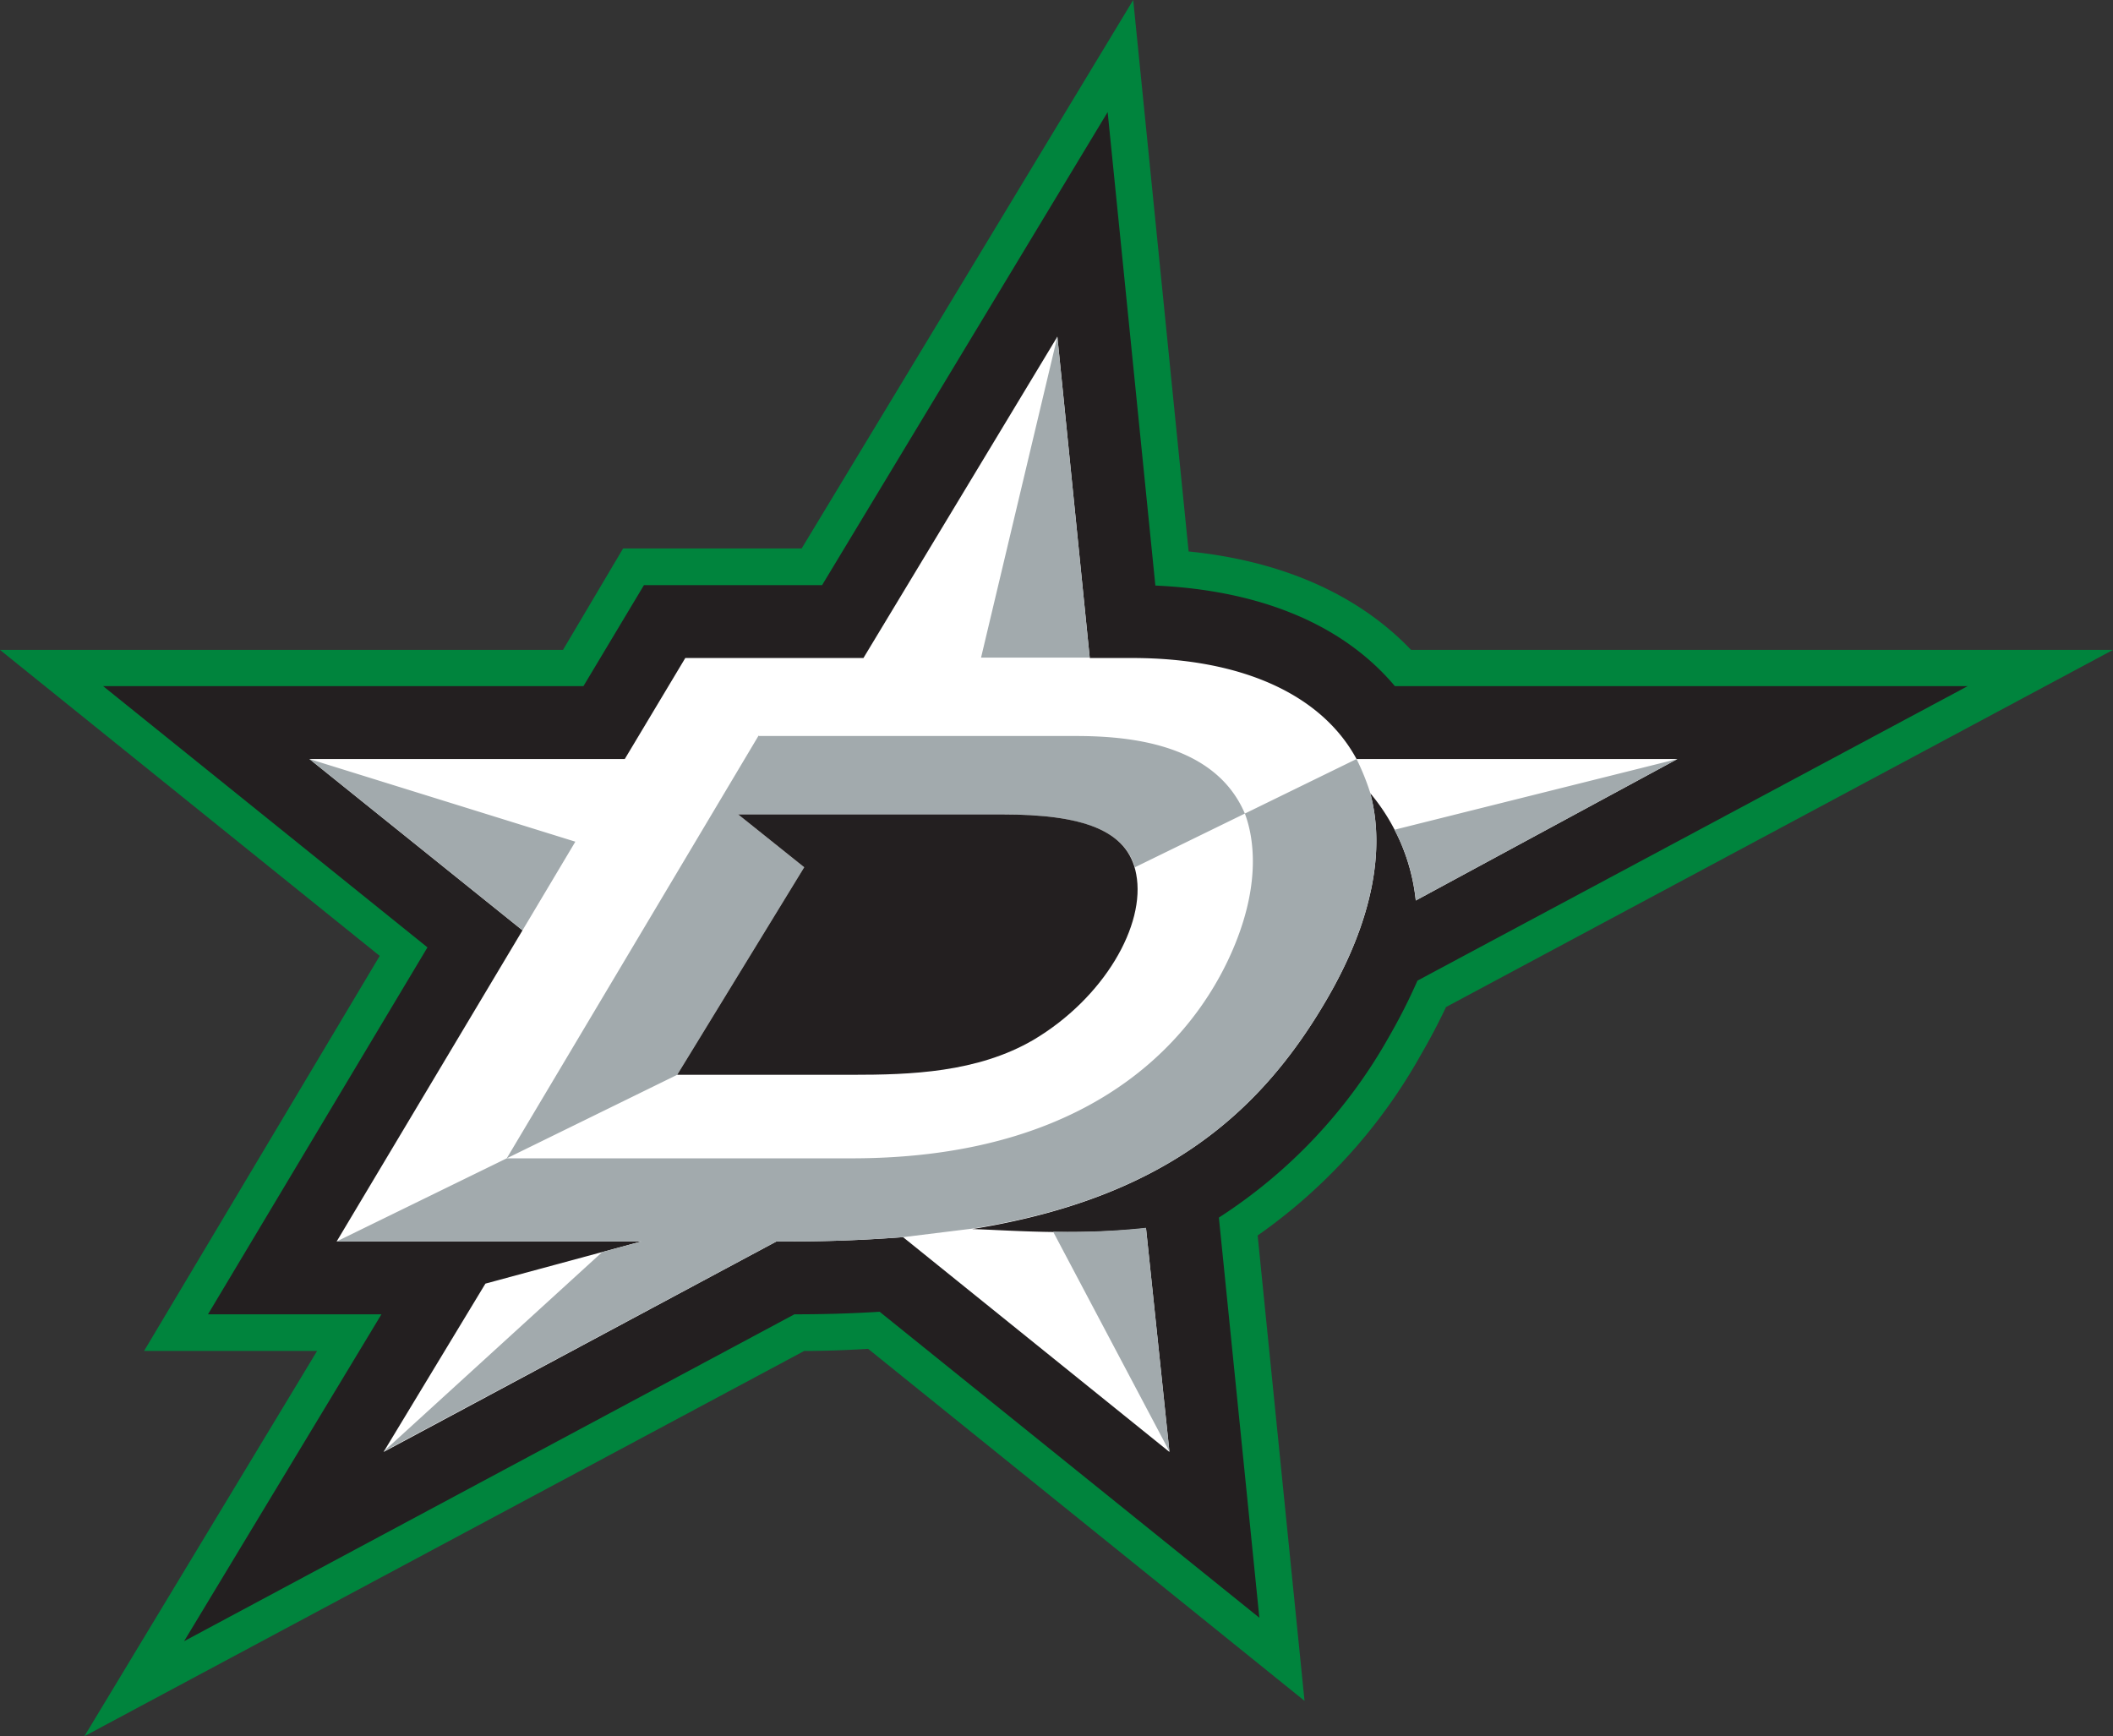
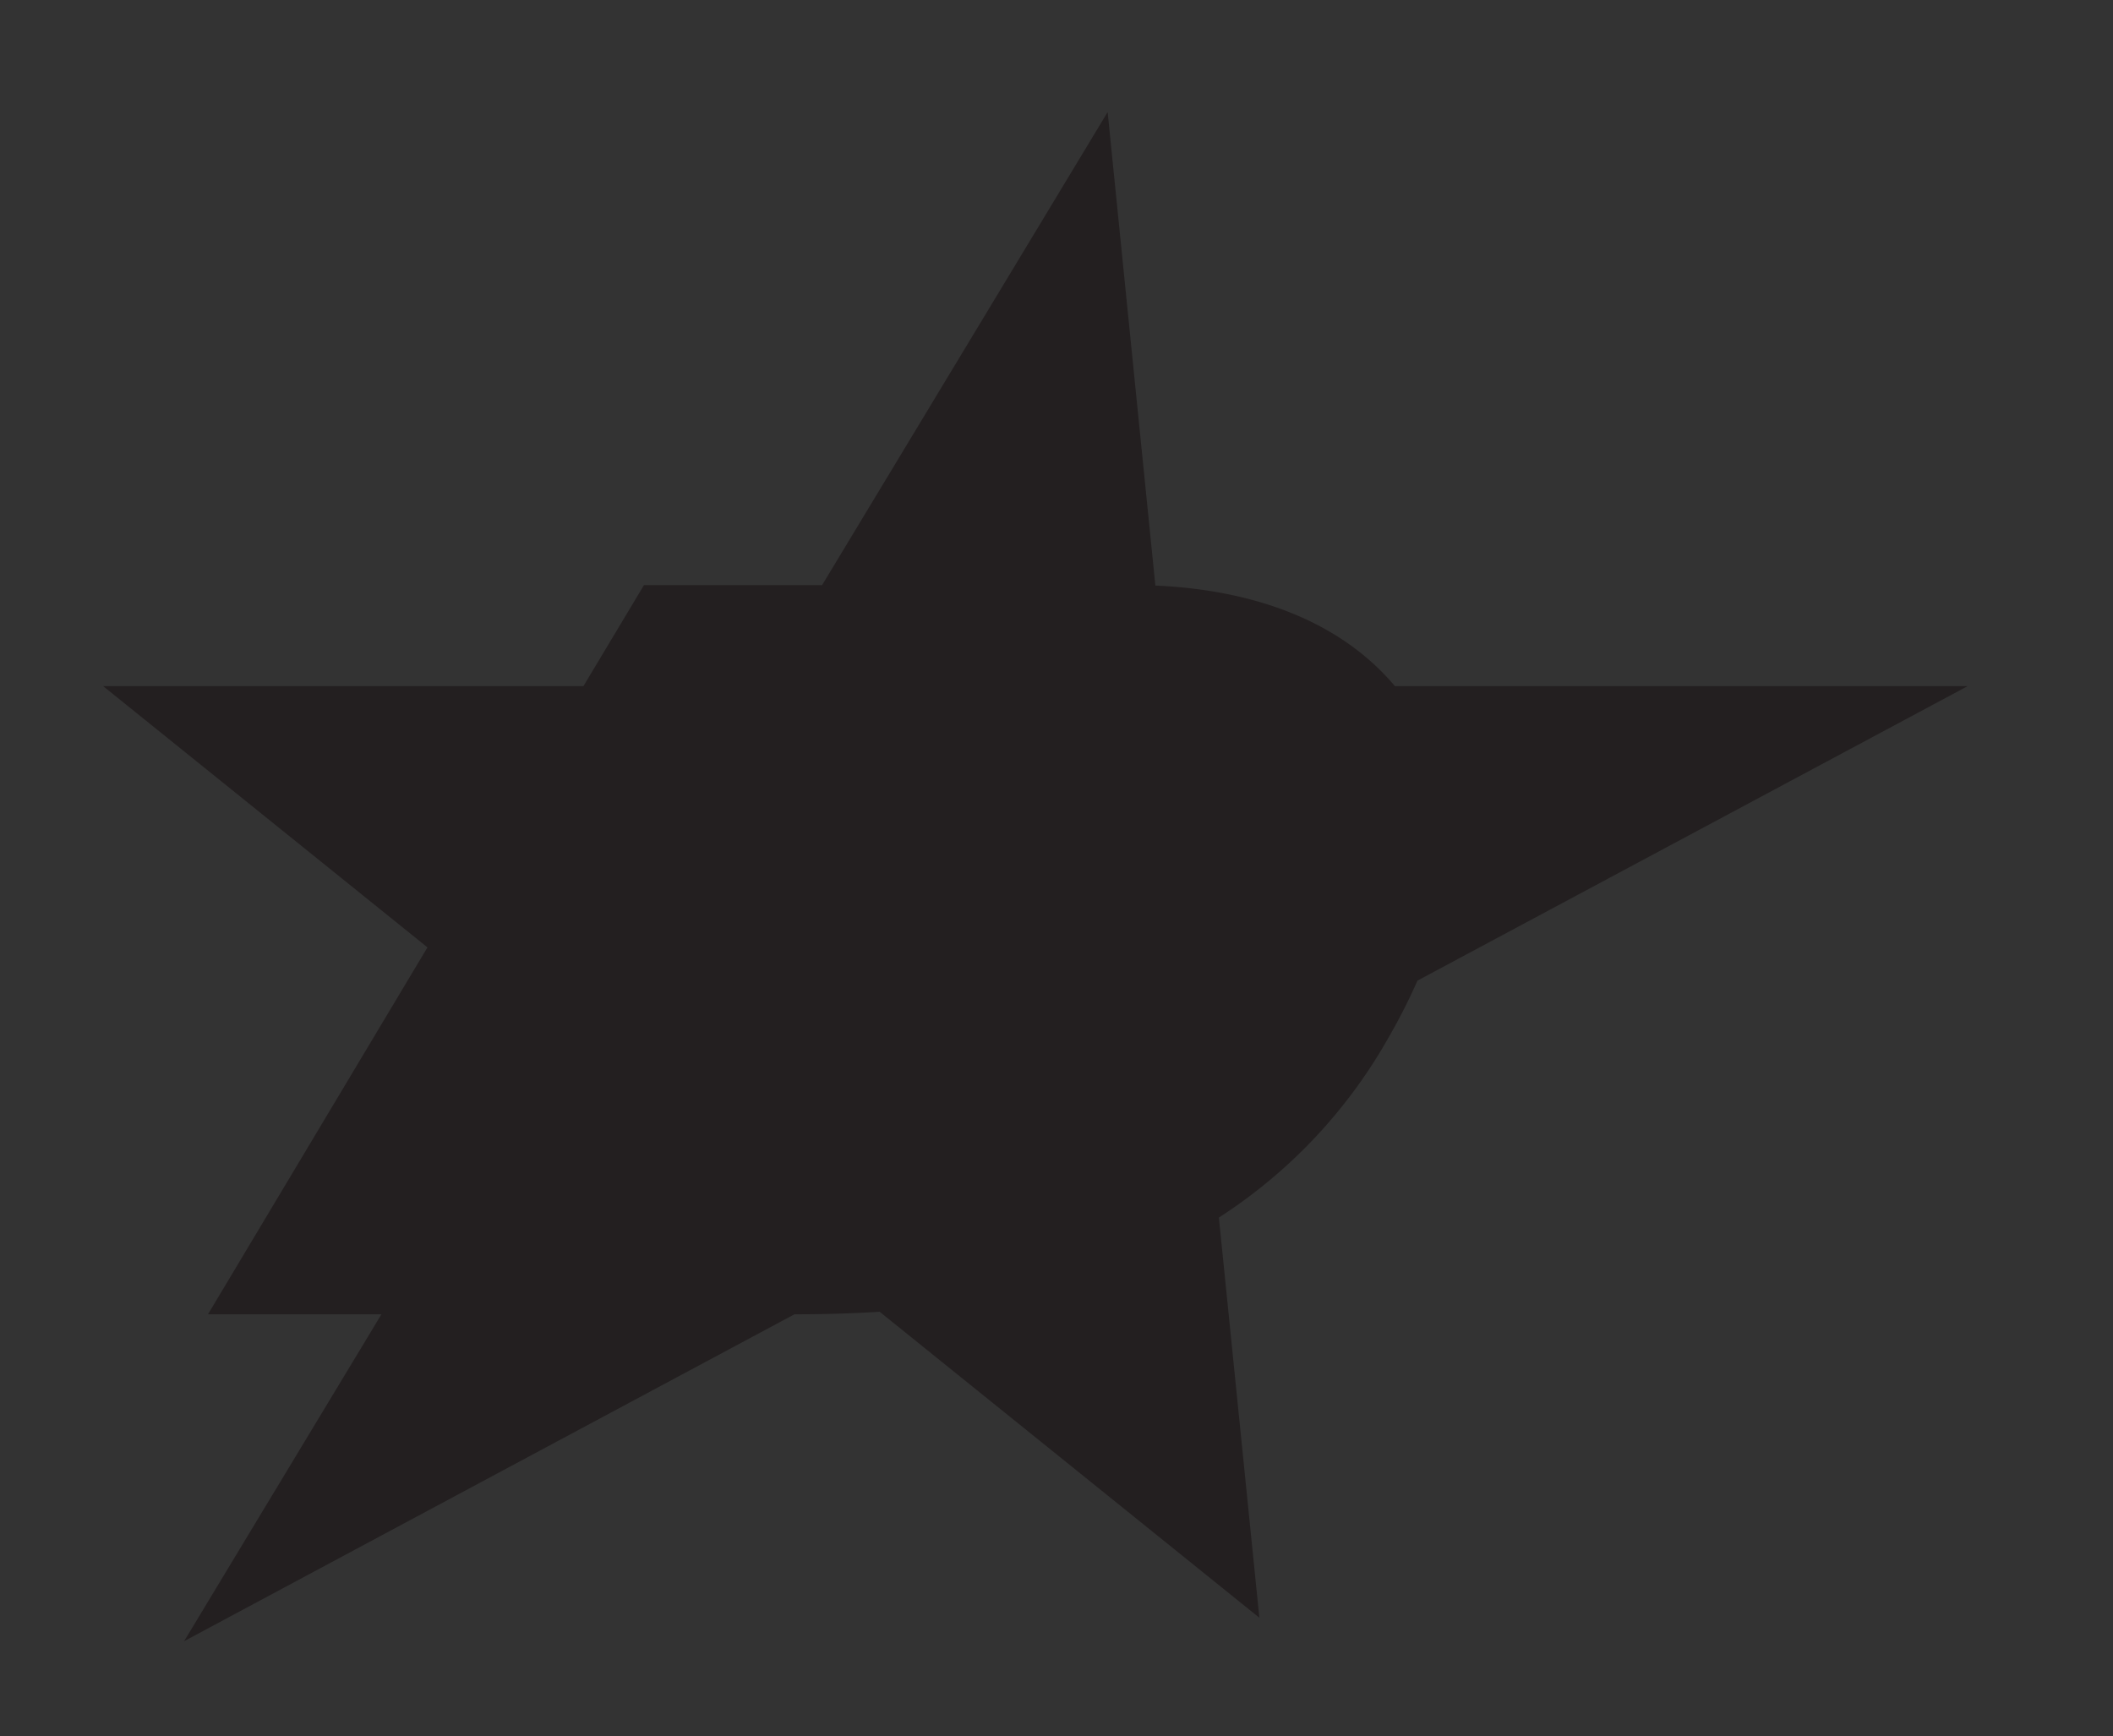
<svg xmlns="http://www.w3.org/2000/svg" version="1.1" viewBox="0 0 279.96 230.044">
  <rect x="0" y="0" width="279.96" height="230.044" fill="#333333" stroke="none" />
-   <path d="M42.011,178.998H19.086L50.311,126.654,0,86.111H74.592l7.962-13.439h23.659L150.144,0l7.341,73.067c12.366,1.242,22.474,5.703,29.475,13.044h93l-88.37,47.319c-1.016,2.146-2.146,4.291-3.332,6.324a72.228,72.228,0,0,1-21.627,23.942l6.211,61.661L115.022,178.716c-2.767.169-5.647.282-8.47.282L11.18,230.044Z" fill="#00843D" />
  <path d="M50.537,174.142H27.556l29.08-48.617L13.665,90.911H77.302l8.018-13.383h23.603L146.756,14.851l6.324,62.734c13.947.621,24.902,5.195,31.734,13.326H260.705L187.807,129.929a76.95,76.95,0,0,1-3.783,7.454,68.181,68.181,0,0,1-22.53,23.942l5.364,53.022-50.311-40.543c-3.614.226-7.397.339-11.293.339L24.393,217.452Z" fill="#231F20" />
-   <path d="M222.251,100.567H179.732C175.215,92.21,164.825,87.184,149.975,87.184h-5.59l-4.291-42.576L114.401,87.184H90.798l-8.018,13.383H40.995L69.228,123.266,44.608,164.486H84.982l-20.667,5.59L50.82,192.381l52.062-27.894h2.146c5.251,0,10.107-.226,14.625-.565l35.291,28.459-3.106-29.645c-9.543,1.016-18.747.226-23.038.113,24.845-4.009,37.889-14.851,46.924-30.322,6.155-10.503,7.849-19.989,5.816-27.443a26.406,26.406,0,0,1,6.042,14.23Z" fill="#fff" />
-   <path d="M184.758,109.94a25.244,25.244,0,0,1,2.823,9.373l34.67-18.747Zm-5.026-9.373-14.794,7.228c.96,2.541,2.315,8.526-1.355,17.448-4.179,10.22-16.658,28.233-50.763,28.233H67.138L44.608,164.486H84.982l-5.195,1.412L50.82,192.324l52.062-27.838h2.146c5.251,0,10.107-.226,14.625-.565l9.148-1.129c24.845-3.953,37.889-14.794,46.924-30.266,6.155-10.559,7.849-19.989,5.816-27.499a31.932,31.932,0,0,0-1.807-4.461Zm-81.933,7.341h34.953c10.051,0,16.093,1.863,17.617,7.002l14.568-7.115c-3.953-9.26-15.302-10.277-22.417-10.277H100.567l-.056-.056-33.372,56.015L89.725,142.408l16.827-27.499ZM76.23,111.521l-35.235-10.954L69.228,123.266Zm63.863-66.913L129.985,87.128h14.399Zm11.745,118.071,3.106,29.645-15.415-29.137A93.144,93.144,0,0,0,151.838,162.679Z" fill="#A2AAAD" />
-   <path d="M132.752,107.907H97.8l8.752,7.002L89.725,142.408h23.151c7.736,0,16.601-.282,24.055-4.63,9.317-5.534,14.907-15.189,13.608-21.965C149.466,109.94,143.368,107.907,132.752,107.907Z" fill="#231F20" />
+   <path d="M132.752,107.907H97.8l8.752,7.002L89.725,142.408h23.151C149.466,109.94,143.368,107.907,132.752,107.907Z" fill="#231F20" />
</svg>